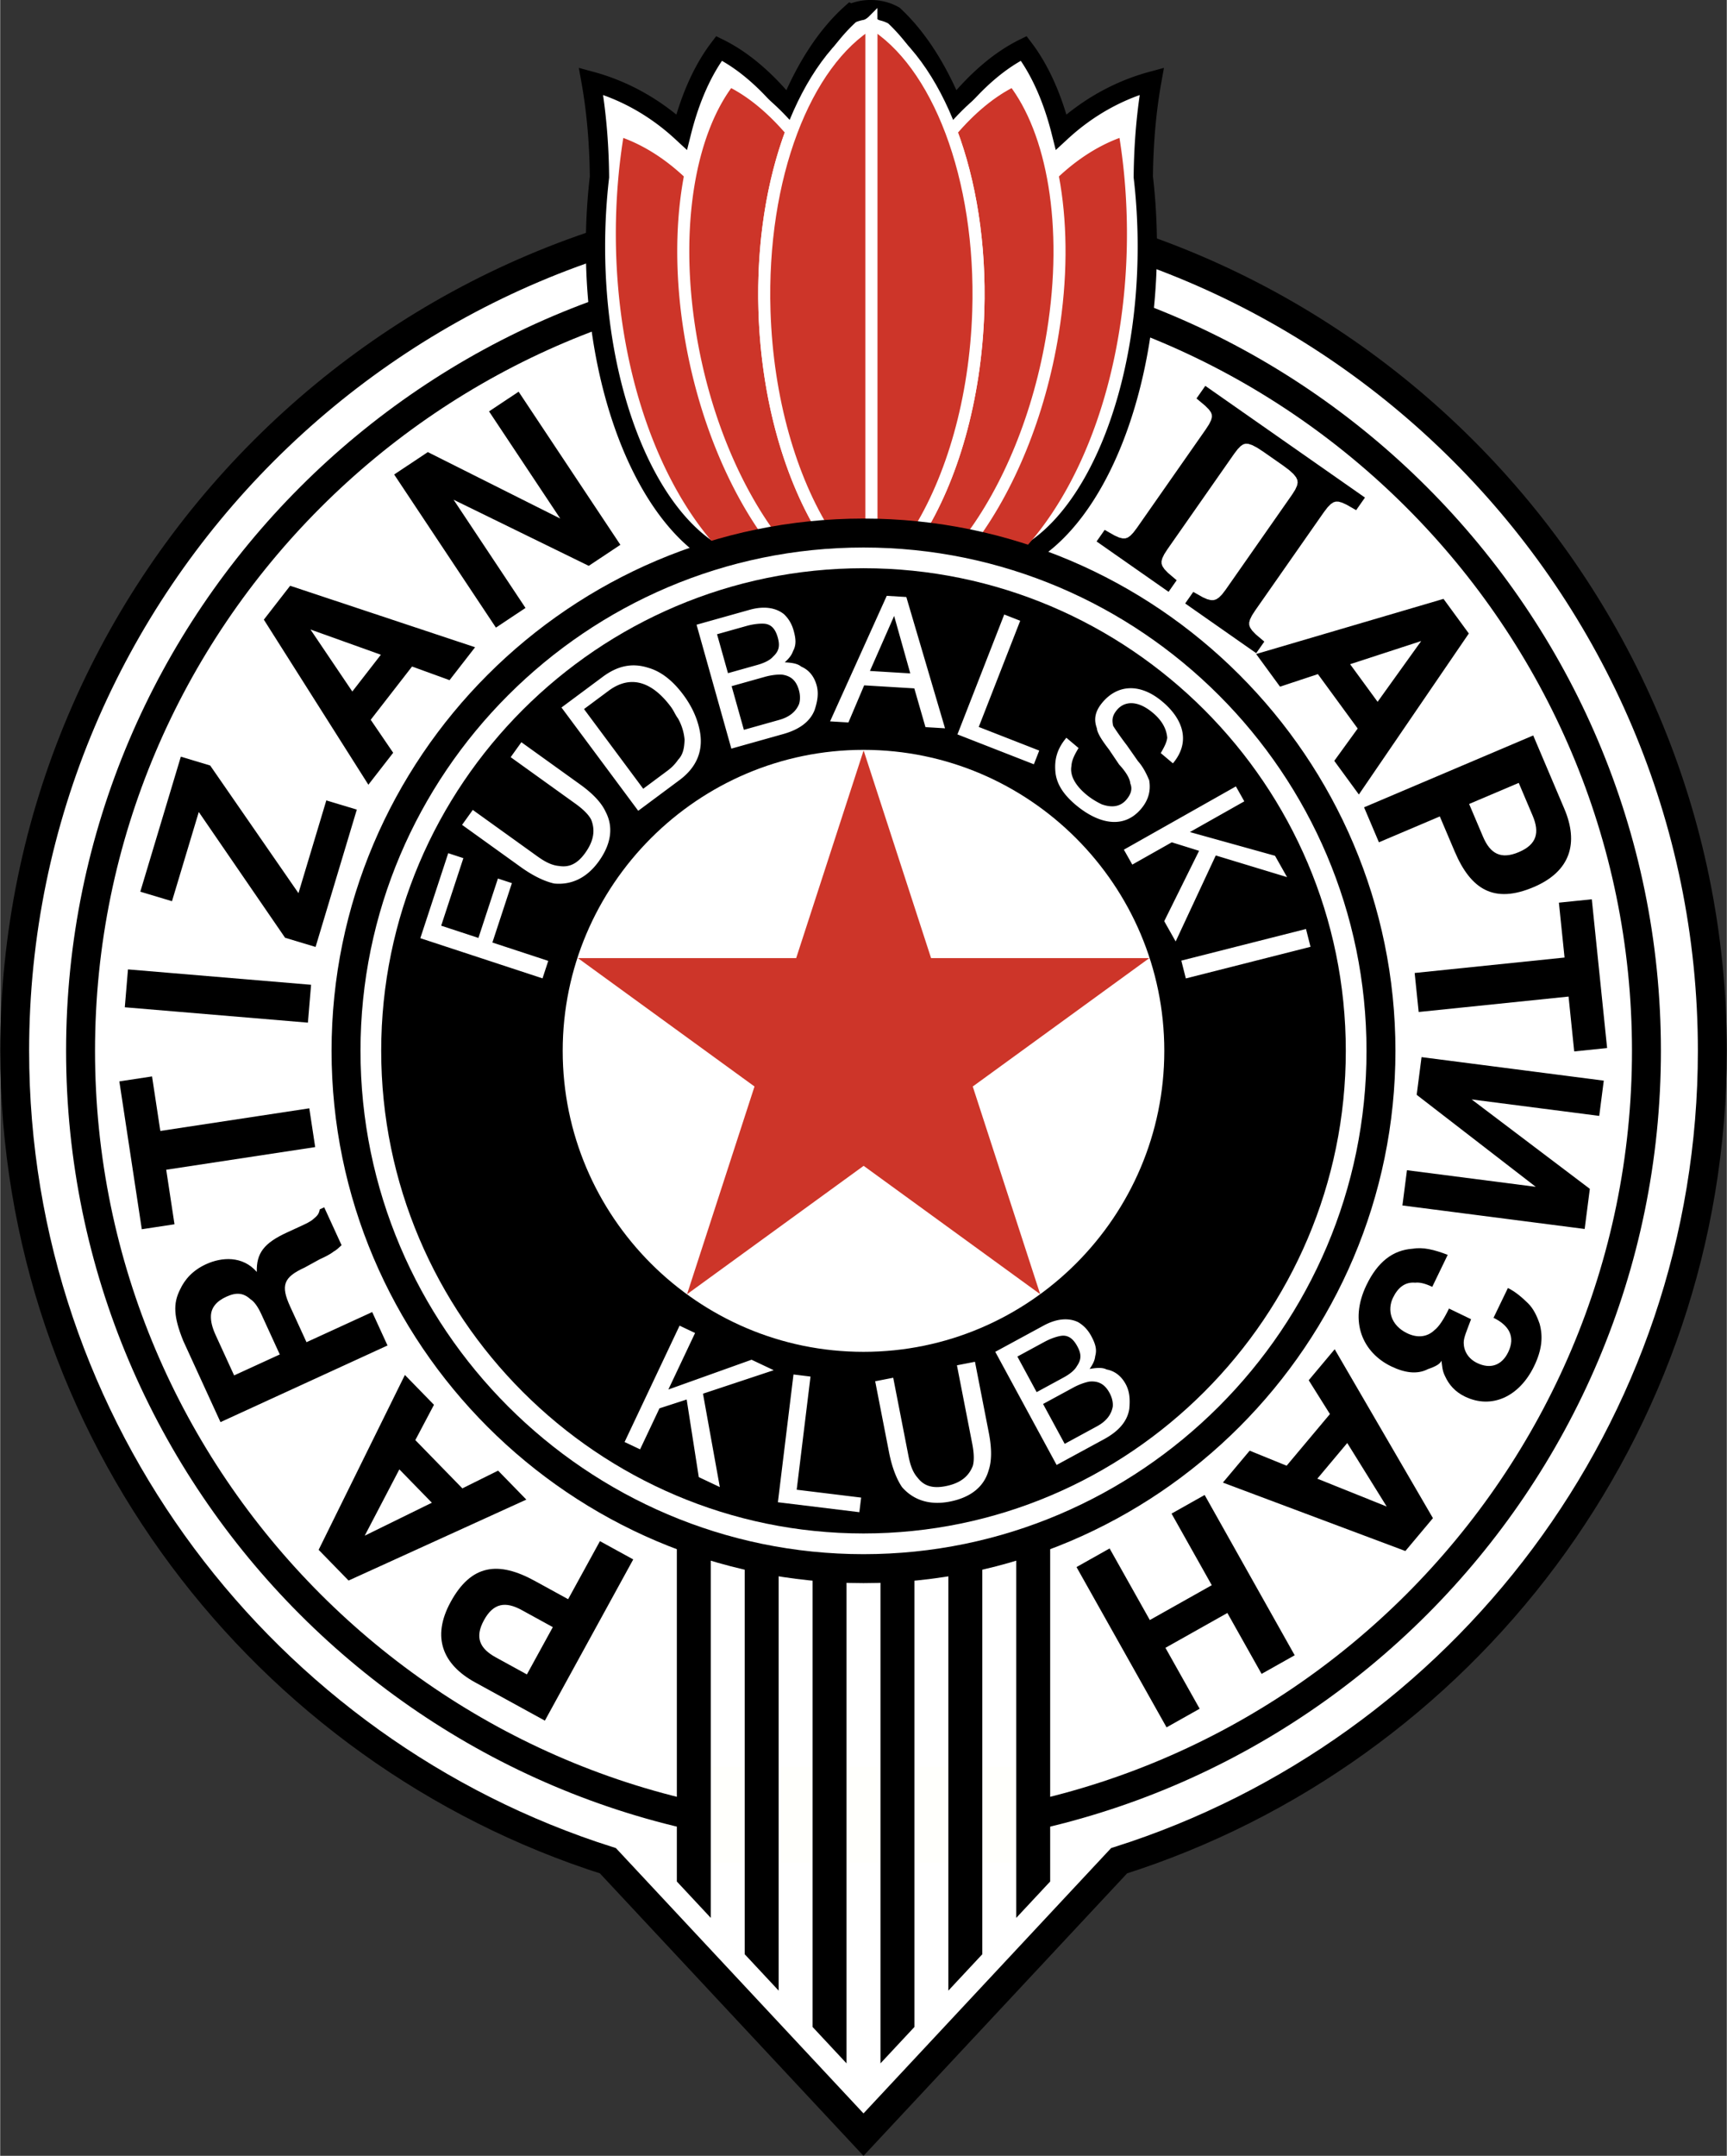
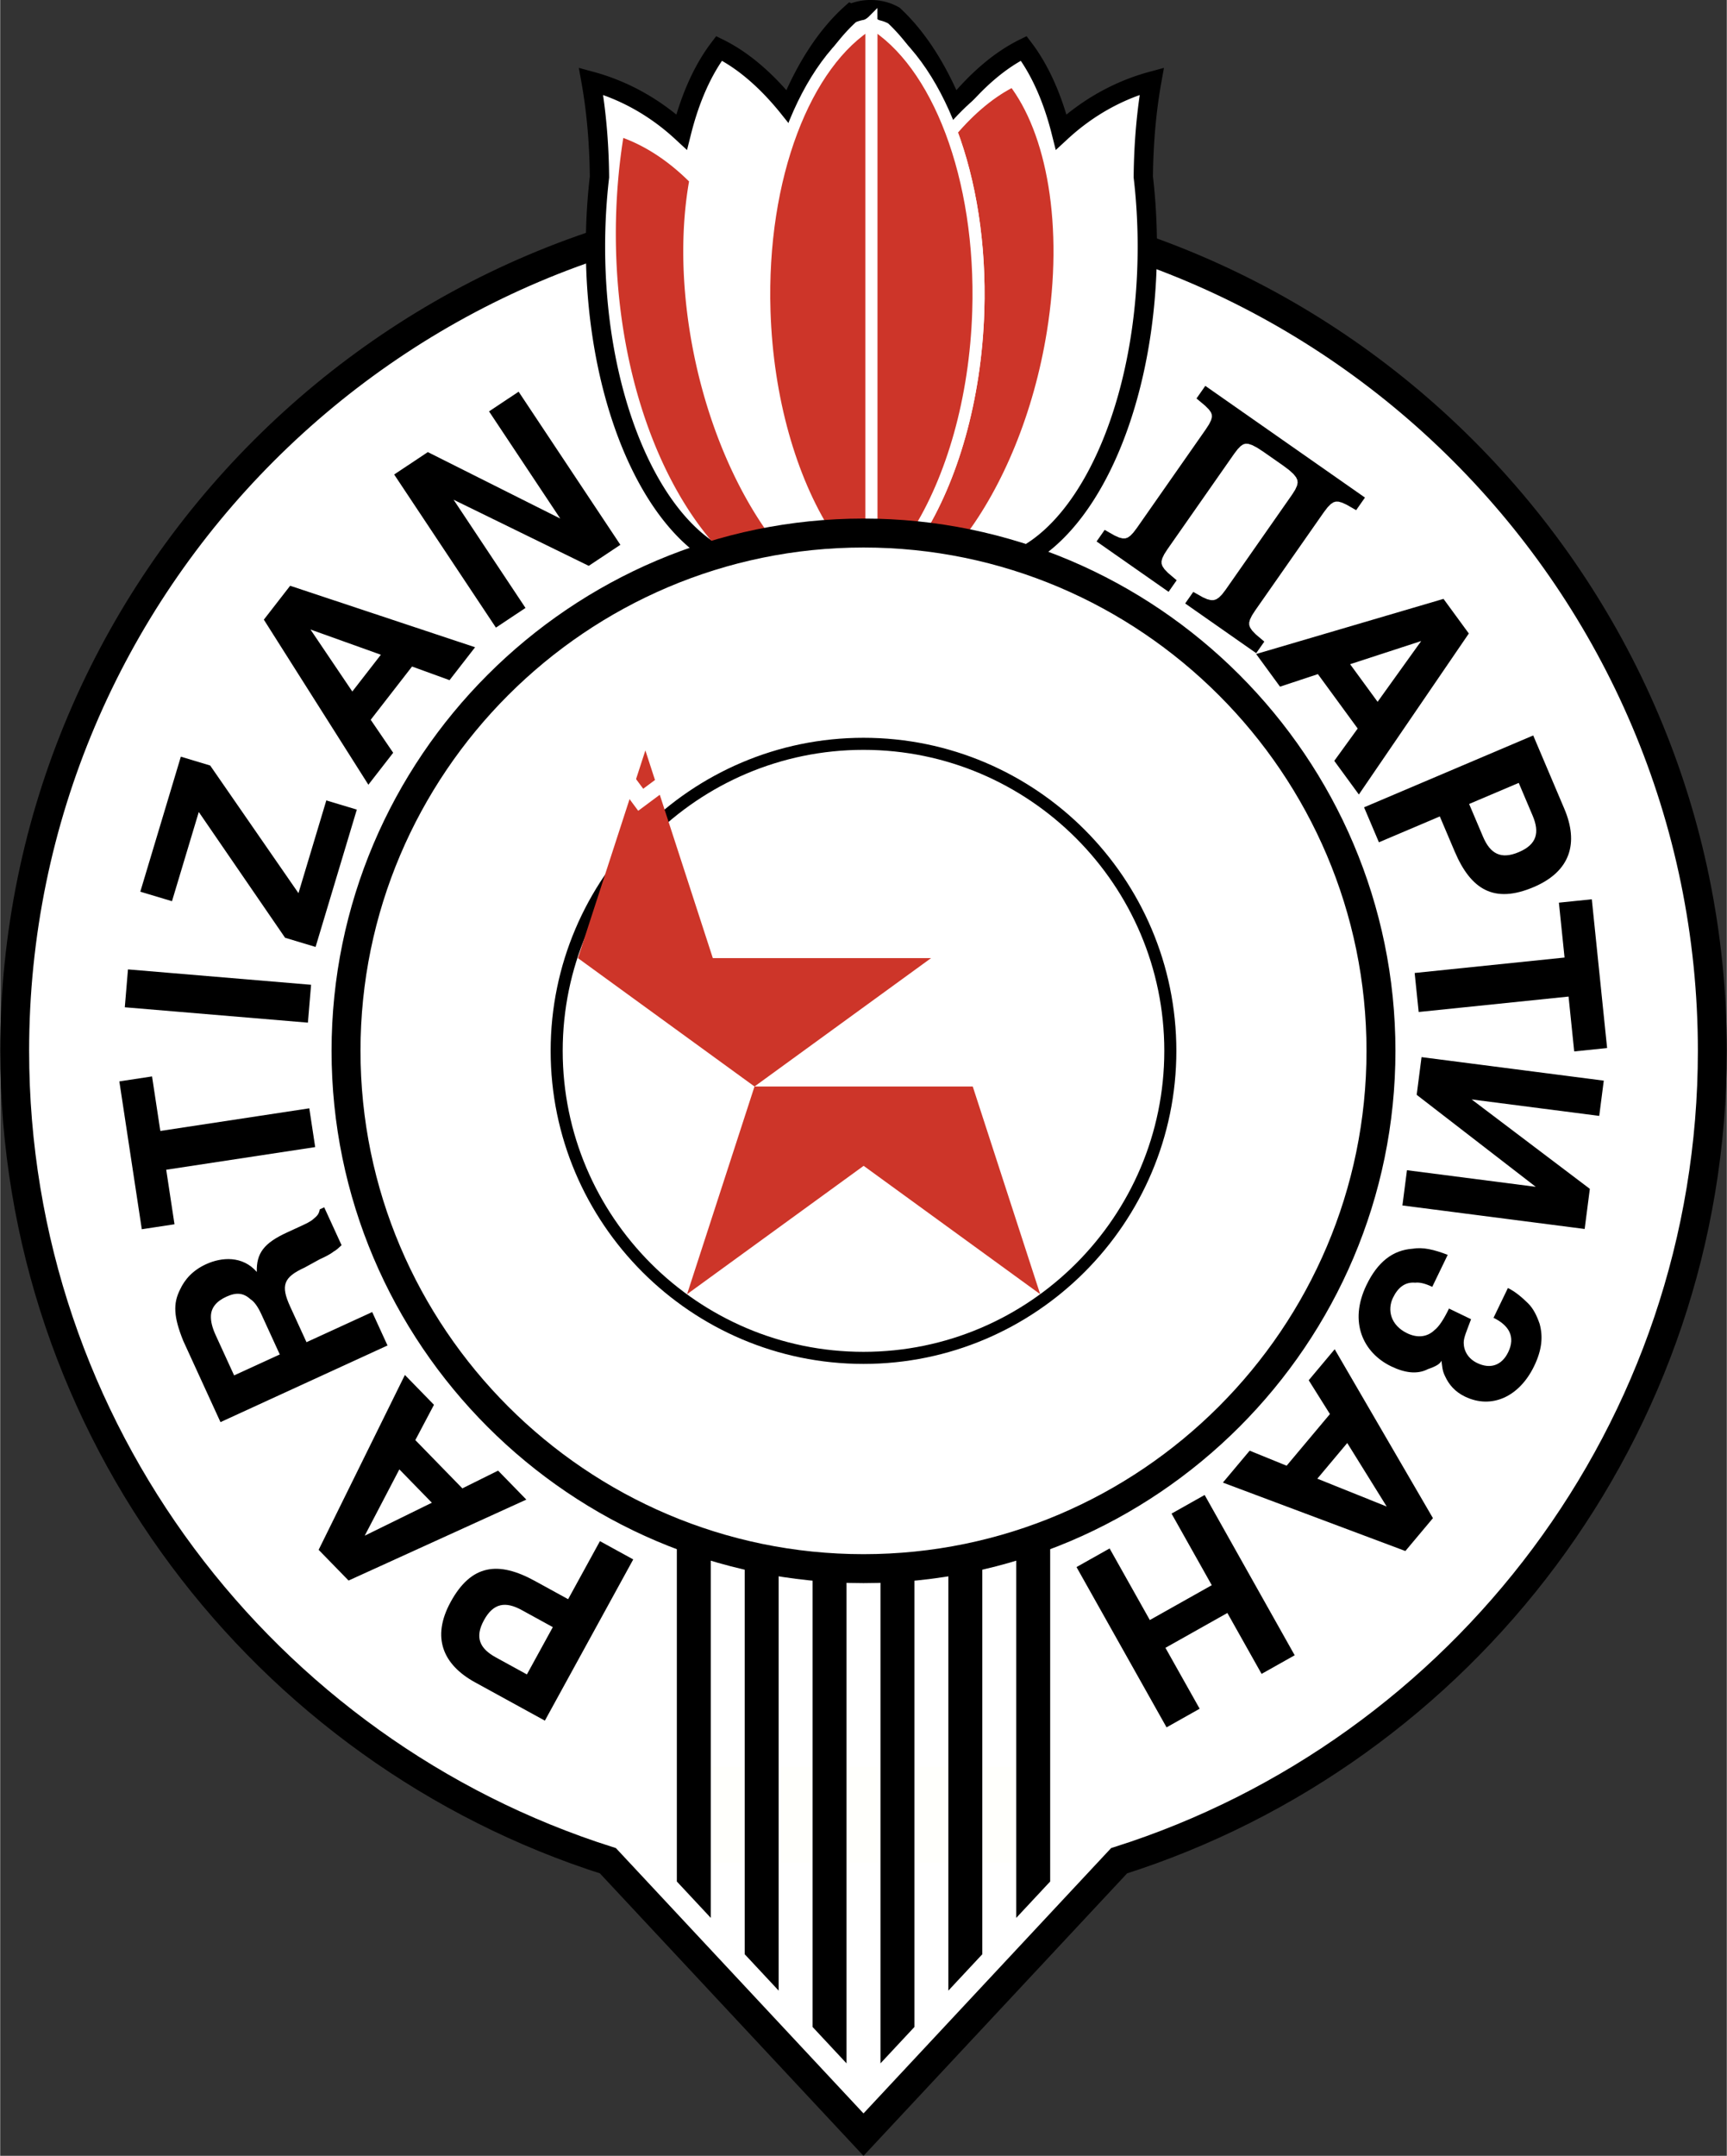
<svg xmlns="http://www.w3.org/2000/svg" width="2004" height="2500" viewBox="0 0 171.73 214.281">
  <rect x="0" y="0" width="171.73" height="214.281" fill="#333333" stroke="none" />
  <path d="M85.865 20.023c46.5 0 84.426 37.926 84.426 84.427 0 37.646-24.862 69.67-59.005 80.5l-25.421 27.223-25.421-27.223C26.3 174.12 1.439 142.096 1.439 104.45c0-46.501 37.926-84.427 84.426-84.427z" fill="#fff" stroke="#000" stroke-width="2.878" />
-   <path d="M85.865 26.578c42.89 0 77.872 34.981 77.872 77.872 0 42.89-34.981 77.871-77.872 77.871S7.993 147.34 7.993 104.45c0-42.891 34.982-77.872 77.872-77.872z" fill="none" stroke="#000" stroke-width="2.878" />
  <path d="M88.891 1.546c2.342 2.174 4.377 5.35 5.945 9.227 2.168-2.713 4.537-4.769 6.965-5.965 1.619 2.128 2.882 4.961 3.722 8.304 2.575-2.378 5.645-4.132 9.013-5.043-.508 2.828-.811 6.075-.842 9.531.261 2.229.398 4.545.398 6.92 0 14.418-5.06 26.655-11.973 30.605a51.162 51.162 0 0 0-14.685-2.144c-.262 0-.523.006-.784.01-.262-.004-.522-.01-.784-.01-5.1 0-10.028.751-14.685 2.144-6.913-3.95-11.974-16.187-11.974-30.605 0-2.375.138-4.691.398-6.92-.03-3.456-.333-6.703-.841-9.531 3.367.912 6.438 2.666 9.012 5.043.839-3.343 2.103-6.176 3.722-8.304 2.429 1.196 4.797 3.251 6.965 5.965 1.609-3.979 3.709-7.22 6.13-9.396a4.766 4.766 0 0 1 1.985-.418c.869 0 1.671.22 2.313.587zM68.577 175.616h34.576v9.505H68.577v-9.505z" fill="#fffffc" />
-   <path d="M85.865 56.479c26.423 0 47.97 21.546 47.97 47.971 0 26.423-21.546 47.969-47.97 47.969s-47.97-21.546-47.97-47.969c.001-26.425 21.546-47.971 47.97-47.971z" />
  <path d="M85.865 73.933c16.81 0 30.517 13.706 30.517 30.518 0 16.81-13.707 30.516-30.517 30.516-16.811 0-30.517-13.706-30.517-30.516 0-16.812 13.707-30.518 30.517-30.518z" fill="#fff" stroke="#000" stroke-width="1.199" />
-   <path d="M96.731 107.994l6.708 20.644-17.56-12.759-17.563 12.759 6.708-20.645-17.562-12.76h21.707l6.708-20.645 6.709 20.645h21.706l-17.561 12.761z" fill="#cd3529" />
+   <path d="M96.731 107.994l6.708 20.644-17.56-12.759-17.563 12.759 6.708-20.645-17.562-12.76l6.708-20.645 6.709 20.645h21.706l-17.561 12.761z" fill="#cd3529" />
  <path d="M53.94 97.246l-12.154-3.993 2.776-8.45 1.505.494-2.206 6.713 3.704 1.217 1.939-5.904 1.39.457-1.94 5.903 5.556 1.825-.57 1.738zM45.939 81.988l1.065-1.485 6.433 4.62c.792.568 1.457.896 2.165.954 1.076.173 1.87-.307 2.582-1.296.853-1.188 1.025-2.264.589-3.327-.254-.482-.777-1.008-1.568-1.576l-6.433-4.619 1.066-1.485 5.838 4.193c1.287.924 2.134 1.833 2.543 2.726.761 1.447.601 3.132-.678 4.914-1.208 1.683-2.754 2.373-4.439 2.212-.906-.201-2.038-.714-3.325-1.637l-5.838-4.194zM63.956 78.399l2.444-1.817a4.518 4.518 0 0 0 1.028-1.068c.514-.534.614-1.216.642-1.995a5.223 5.223 0 0 0-.649-2.099c-.291-.391-.411-.757-.702-1.148-1.816-2.444-3.958-3.282-6.207-1.61l-2.445 1.817 5.889 7.92zm-.497 2.191l-7.633-10.267 4.107-3.053c1.467-1.09 2.906-1.402 4.487-.907 1.339.371 2.504 1.327 3.522 2.695.8 1.076 1.331 2.199 1.594 3.37.479 2.073-.211 3.801-1.971 5.109l-4.106 3.053zM72.386 66.911l2.933-.823c.704-.198 1.257-.479 1.543-.813.605-.55.708-1.085.477-1.906-.23-.821-.63-1.342-1.399-1.378-.385-.018-1.004.029-1.708.226l-2.933.825 1.087 3.869zm1.581 5.631l3.519-.988c1.056-.297 1.661-.847 1.965-1.565.136-.418.122-.92-.01-1.389-.264-.938-.78-1.426-1.7-1.547-.385-.019-1.005.029-1.708.227l-3.285.922 1.219 4.34zm-1.246 1.869l-3.46-12.317 5.279-1.482c1.408-.396 2.595-.223 3.412.434.517.488.799 1.042.963 1.627.231.822.278 1.442-.059 2.042-.136.418-.422.752-.825 1.118.769.037 1.305.14 1.638.426.718.304 1.268.909 1.531 1.847.231.821.077 1.624-.194 2.46-.44 1.136-1.482 1.935-3.124 2.396l-5.161 1.449zM86.505 66.69l4.014.243-1.608-5.712-2.406 5.469zm-3.964 5.01l5.637-12.477 1.946.118 3.85 13.049-1.946-.117-1.11-3.851-4.987-.301-1.566 3.689-1.824-.11zM95.208 72.997l4.655-11.917 1.588.621-4.123 10.554 6.015 2.35-.532 1.362-7.603-2.97zM106.042 73.331l1.212 1.019c-.377.638-.676 1.183-.709 1.791-.176.966.428 1.952 1.454 2.814.56.471 1.104.77 1.556.99.981.347 1.839.273 2.466-.473.471-.559.598-1.089.382-1.59-.045-.515-.447-1.172-1.115-1.893l-.992-1.471c-.683-.892-1.179-1.627-1.223-2.142-.339-.922-.148-1.717.558-2.557 1.489-1.772 3.721-1.965 5.959-.083 2.052 1.725 2.853 3.99 1.05 6.136l-1.212-1.02c.377-.638.598-1.089.646-1.526-.074-.858-.492-1.687-1.424-2.471-1.585-1.333-2.866-1.135-3.572-.296-.47.56-.519.996-.381 1.589.201.329.697 1.063 1.38 1.956l1.085 1.55c.574.642.899 1.392 1.115 1.893.167.937-.008 1.903-.792 2.836-1.803 2.145-4.375 1.416-6.519-.387-1.212-1.02-1.91-2.083-2.015-3.285-.105-1.202.149-2.262 1.091-3.38zM111.762 84.454l11.141-6.289.838 1.485-5.412 3.054 8.466 2.357 1.198 2.122-7.091-2.153-3.989 8.548-1.138-2.016 3.467-6.994-2.716-.846-3.926 2.216-.838-1.484zM117.475 95.481l12.401-3.143.449 1.771-12.401 3.143-.449-1.771zM62.102 143.33l5.47-11.565 1.542.729-2.657 5.618 8.274-2.96 2.203 1.041-7.034 2.334 1.675 9.283-2.093-.99-1.204-7.713-2.706.876-1.928 4.076-1.542-.729zM77.35 149.317l1.552-12.7 1.692.207-1.374 11.248 6.41.783-.177 1.451-8.103-.989zM87.027 137.292l1.794-.35 1.517 7.773c.187.957.447 1.65.921 2.179.665.863 1.572 1.059 2.769.825 1.435-.28 2.298-.945 2.709-2.019.146-.524.125-1.265-.062-2.222l-1.517-7.772 1.794-.351 1.377 7.056c.303 1.555.297 2.797-.017 3.728-.438 1.575-1.709 2.692-3.862 3.113-2.034.396-3.632-.161-4.749-1.433-.521-.767-.995-1.917-1.298-3.471l-1.376-7.056zM103.086 138.372l2.677-1.453c.643-.349 1.12-.747 1.326-1.135.468-.669.45-1.214.043-1.964-.407-.75-.912-1.168-1.67-1.035-.379.067-.973.251-1.615.6l-2.677 1.452 1.916 3.535zm2.789 5.141l3.212-1.744c.964-.523 1.433-1.193 1.57-1.96.04-.438-.085-.924-.318-1.353-.464-.856-1.076-1.218-2-1.133-.379.067-.973.251-1.615.6l-2.999 1.627 2.15 3.963zm-.802 2.098l-6.102-11.245 4.819-2.615c1.286-.697 2.481-.792 3.424-.333.611.361 1.009.838 1.3 1.375.407.75.59 1.343.395 2.003-.04.438-.246.827-.557 1.273.759-.134 1.304-.152 1.692.052.768.138 1.438.606 1.902 1.463.407.75.435 1.566.355 2.441-.178 1.205-1.016 2.215-2.516 3.028l-4.712 2.558z" fill="#fff" />
  <path d="M48.12 161.034c-.938 1.709-.435 2.819 1.168 3.698l3.098 1.699 2.578-4.701-3.098-1.699c-1.603-.878-2.809-.706-3.746 1.003zm-3.312-1.816c2.05-3.739 4.735-4.073 8.367-2.081l3.312 1.816 3.164-5.769L62.963 155l-8.789 16.025-6.944-3.808c-3.205-1.758-4.355-4.474-2.422-7.999zM36.257 152.64l6.676-3.275-3.232-3.315-3.444 6.59zm16.073-3.586L34.65 157.1l-2.977-3.054 8.579-17.381 2.892 2.966-1.854 3.509 4.677 4.798 3.555-1.764 2.808 2.88zM21.439 132.723l1.828 3.987 4.541-2.082-1.828-3.987c-.355-.775-.72-1.278-1.094-1.509-.688-.624-1.394-.702-2.391-.245s-1.508 1.094-1.536 1.911c-.019.545.124 1.149.48 1.925zm-3.235.544c-.956-2.376-1.021-3.687-.319-5.081.471-1.02 1.264-1.92 2.593-2.53 1.55-.71 3.627-.858 5.044.77-.046-1.855.697-2.866 3.022-3.932l1.107-.508c.775-.355 1.218-.559 1.5-.822.393-.313.563-.525.633-.959l.443-.203 1.727 3.766c-.281.263-.563.526-.785.628-.392.314-.945.567-1.389.771l-1.5.822c-2.105.964-2.404 1.772-1.44 3.877l1.625 3.543L37 130.413l1.523 3.323-16.613 7.617-3.706-8.086zM14.084 122.182l-2.233-14.696 3.252-.494.824 5.42 14.817-2.25.585 3.854-14.816 2.251.823 5.421-3.252.494zM12.709 96.354l18.213 1.529-.316 3.764-18.212-1.528.315-3.765zM31.369 94.122l-3.034-.912-8.583-12.502-2.665 8.868-3.151-.946 4.032-13.419 2.917.877 8.782 12.689 2.77-9.218 3.034.912-4.102 13.651zM30.861 62.571l4.161 6.163 2.84-3.656-7.001-2.507zm5.759 15.427L26.223 61.591l2.616-3.368 18.395 6.111-2.541 3.271-3.73-1.355-4.111 5.293 2.236 3.279-2.468 3.176zM49.305 62.382l-10.12-15.219 3.348-2.226 13.171 6.605-7.083-10.652 2.942-1.957 10.12 15.219-3.145 2.091-13.442-6.571 7.151 10.755-2.942 1.955zM141.334 63.716l-7.07 2.304 2.734 3.737 4.336-6.041zm-16.416 1.29l18.635-5.48 2.518 3.441-10.937 16.003-2.446-3.343 2.329-3.213-3.957-5.409-3.768 1.247-2.374-3.246zM151.044 84.696c1.794-.761 2.086-1.944 1.372-3.627l-1.381-3.252-4.935 2.095 1.381 3.252c.715 1.683 1.769 2.295 3.563 1.532zm1.476 3.477c-3.925 1.667-6.24.267-7.859-3.546l-1.477-3.477-6.056 2.571-1.477-3.477 16.823-7.143 3.095 7.29c1.43 3.366.652 6.211-3.049 7.782zM158.302 89.385l1.522 14.786-3.272.337-.562-5.454-14.908 1.534-.399-3.878 14.908-1.535-.562-5.454 3.273-.336zM139.466 119.818l18.126 2.337.515-3.988-11.754-8.887 12.688 1.636.452-3.504-18.125-2.338-.483 3.747 11.842 9.144-12.809-1.652-.452 3.505zM143.971 124.726l-1.538 3.181c-.658-.318-1.259-.473-1.694-.413-1.037-.095-1.737.514-2.214 1.501-.583 1.207-.236 2.728 1.41 3.523.987.477 1.967.41 2.72-.309.432-.333.913-1.047 1.443-2.145l2.194 1.06c-.42 1.15-.739 1.809-.731 2.353.011.817.457 1.574 1.335 1.999 1.316.636 2.456.239 3.092-1.077.742-1.536.073-2.671-1.462-3.414l1.431-2.962c.768.372 1.43.962 1.982 1.499.552.538.889 1.242 1.172 2.056.344 1.248.252 2.558-.543 4.203-1.484 3.071-4.248 4.308-6.88 3.035-.987-.478-1.596-1.177-1.989-2.044-.28-.541-.288-1.086-.348-1.521-.159.329-.538.552-1.351.835-1.083.56-2.338.358-3.655-.278-2.743-1.325-4.255-4.356-2.452-8.086 1.114-2.304 2.624-3.468 4.584-3.604 1.031-.177 2.124.082 3.494.608zM137.903 149.744l-3.925-6.315-2.976 3.546 6.901 2.769zm-5.173-15.634l9.771 16.788-2.741 3.267-18.151-6.801 2.663-3.173 3.676 1.495 4.308-5.134-2.11-3.361 2.584-3.081zM116.503 150.446l3.292-1.851 8.956 15.932-3.292 1.851-3.403-6.054-6.16 3.463 3.403 6.054-3.292 1.851-8.956-15.932 3.292-1.851 4 7.116 6.161-3.463-4.001-7.116zM134.863 50.709l-.943-.54-.451-.208-.352-.1-.268-.006-.237.07-.268.176-.319.322-.376.491-6.831 9.77-.319.495-.193.396-.081.308.006.248.089.251.206.304.352.366.852.72-.805 1.152-7.067-4.942.805-1.15.94.532.453.197.357.089h.28l.25-.078.27-.176.31-.309.355-.462 6.62-9.468.309-.49.177-.392.061-.305-.028-.256-.126-.273-.265-.33-.427-.387-.601-.45-1.956-1.367-.623-.407-.498-.26-.378-.124-.276-.015-.231.066-.256.17-.303.312-.354.466-6.623 9.471-.319.495-.193.396-.082.308.007.248.089.252.206.304.353.365.852.721-.805 1.15-7.161-5.006.805-1.151.969.552.464.206.356.09.267-.003.235-.08.261-.182.305-.318.355-.469 6.833-9.771.339-.524.202-.41.082-.306-.009-.234-.091-.239-.213-.294-.362-.361-.86-.719.876-1.253 15.88 11.104-.878 1.252z" />
  <path d="M135.07 49.576l-.35.499c-1.664-1.015-2.342-1.043-3.458.555l-6.842 9.786c-1.047 1.497-.952 2.159.666 3.439l-.279.399-6.281-4.392.279-.399c1.663 1.014 2.412.942 3.459-.555l6.633-9.486c1.047-1.498.858-2.225-1.017-3.536l-1.969-1.377c-1.875-1.311-2.528-1.173-3.576.325l-6.633 9.485c-1.047 1.498-.952 2.16.666 3.44l-.279.399-6.375-4.458.279-.399c1.757 1.08 2.412.942 3.459-.555l6.842-9.786c1.117-1.598.952-2.16-.666-3.439l.349-.5 15.093 10.555z" />
  <path d="M88.891 1.546c2.342 2.174 4.377 5.35 5.945 9.227 2.168-2.713 4.537-4.769 6.965-5.965 1.619 2.128 2.882 4.961 3.722 8.304 2.575-2.378 5.645-4.132 9.013-5.043-.508 2.828-.811 6.075-.842 9.531.261 2.229.398 4.545.398 6.92 0 14.418-5.06 26.655-11.973 30.605a51.162 51.162 0 0 0-14.685-2.144c-.262 0-.523.006-.784.01-.262-.004-.522-.01-.784-.01-5.1 0-10.028.751-14.685 2.144-6.913-3.95-11.974-16.187-11.974-30.605 0-2.375.138-4.691.398-6.92-.03-3.456-.333-6.703-.841-9.531 3.367.912 6.438 2.666 9.012 5.043.839-3.343 2.103-6.176 3.722-8.304 2.429 1.196 4.797 3.251 6.965 5.965 1.609-3.979 3.709-7.22 6.13-9.396a4.766 4.766 0 0 1 1.985-.418c.869 0 1.671.22 2.313.587z" fill="#fff" stroke="#000" stroke-width="1.919" />
  <path d="M90.928 201.475l-3.375 3.615v-49.205a51.485 51.485 0 0 0 3.375-.219v45.809zM97.68 194.245l-3.376 3.615v-42.642a50.897 50.897 0 0 0 3.376-.677v39.704zM104.431 187.015l-3.375 3.615v-37.009a51.552 51.552 0 0 0 3.375-1.18v34.574zM84.177 205.089l-3.375-3.615v-45.809c1.115.11 2.241.182 3.375.219v49.205zM77.426 197.859l-3.375-3.615v-39.703c1.112.263 2.238.488 3.375.677v42.641zM70.675 190.629l-3.375-3.615V152.44a50.97 50.97 0 0 0 3.375 1.18v37.009z" />
-   <path d="M101.142 55.303c6.536-6.559 10.925-18.488 10.925-32.07 0-3.289-.258-6.481-.742-9.523-2.336.868-4.538 2.346-6.54 4.324.77 4.391.794 9.535-.088 15.007-1.325 8.216-4.438 15.586-8.336 20.721l-.053-.009v.299a50.97 50.97 0 0 1 4.834 1.251z" fill="#cd3529" />
  <path d="M91.181 53.119c1.75.128 3.479.345 5.18.643 3.898-5.134 7.011-12.505 8.336-20.721 1.712-10.617.011-19.998-3.924-25.044-2.151 1.034-4.253 2.771-6.191 5.054 1.891 5.01 2.91 11.2 2.7 17.886-.278 8.756-2.612 16.661-6.101 22.182z" fill="#cd3529" stroke="#fff" stroke-width="1.199" />
  <path d="M86.649 2.24v50.753c.261-.004.522-.01.784-.01 1.261 0 2.509.046 3.747.136 3.49-5.521 5.823-13.426 6.1-22.183.422-13.367-4.072-24.75-10.631-28.696z" fill="#cd3529" stroke="#fff" stroke-width="1.199" />
  <path d="M71.803 54.941c-6.341-6.631-10.571-18.373-10.571-31.708 0-3.289.258-6.481.741-9.523 2.337.868 4.538 2.346 6.541 4.325-.77 4.391-.794 9.534.088 15.007 1.325 8.216 4.438 15.586 8.336 20.721a50.404 50.404 0 0 0-5.135 1.178z" fill="#cd3529" />
-   <path d="M82.119 53.119a51.969 51.969 0 0 0-5.18.643c-3.898-5.134-7.011-12.505-8.336-20.721-1.712-10.617-.011-19.998 3.924-25.044 2.151 1.034 4.252 2.771 6.191 5.054-1.891 5.01-2.91 11.2-2.699 17.886.276 8.756 2.609 16.661 6.1 22.182z" fill="#cd3529" stroke="#fff" stroke-width="1.199" />
  <path d="M86.649 2.24v50.753c-.262-.004-.522-.01-.784-.01-1.26 0-2.509.046-3.747.136-3.49-5.521-5.823-13.426-6.101-22.183-.42-13.367 4.072-24.75 10.632-28.696z" fill="#cd3529" stroke="#fff" stroke-width="1.199" />
  <path d="M85.865 52.982c28.347 0 51.468 23.12 51.468 51.468 0 28.347-23.121 51.467-51.468 51.467-28.348 0-51.468-23.121-51.468-51.467 0-28.348 23.121-51.468 51.468-51.468z" fill="none" stroke="#000" stroke-width="2.878" />
</svg>